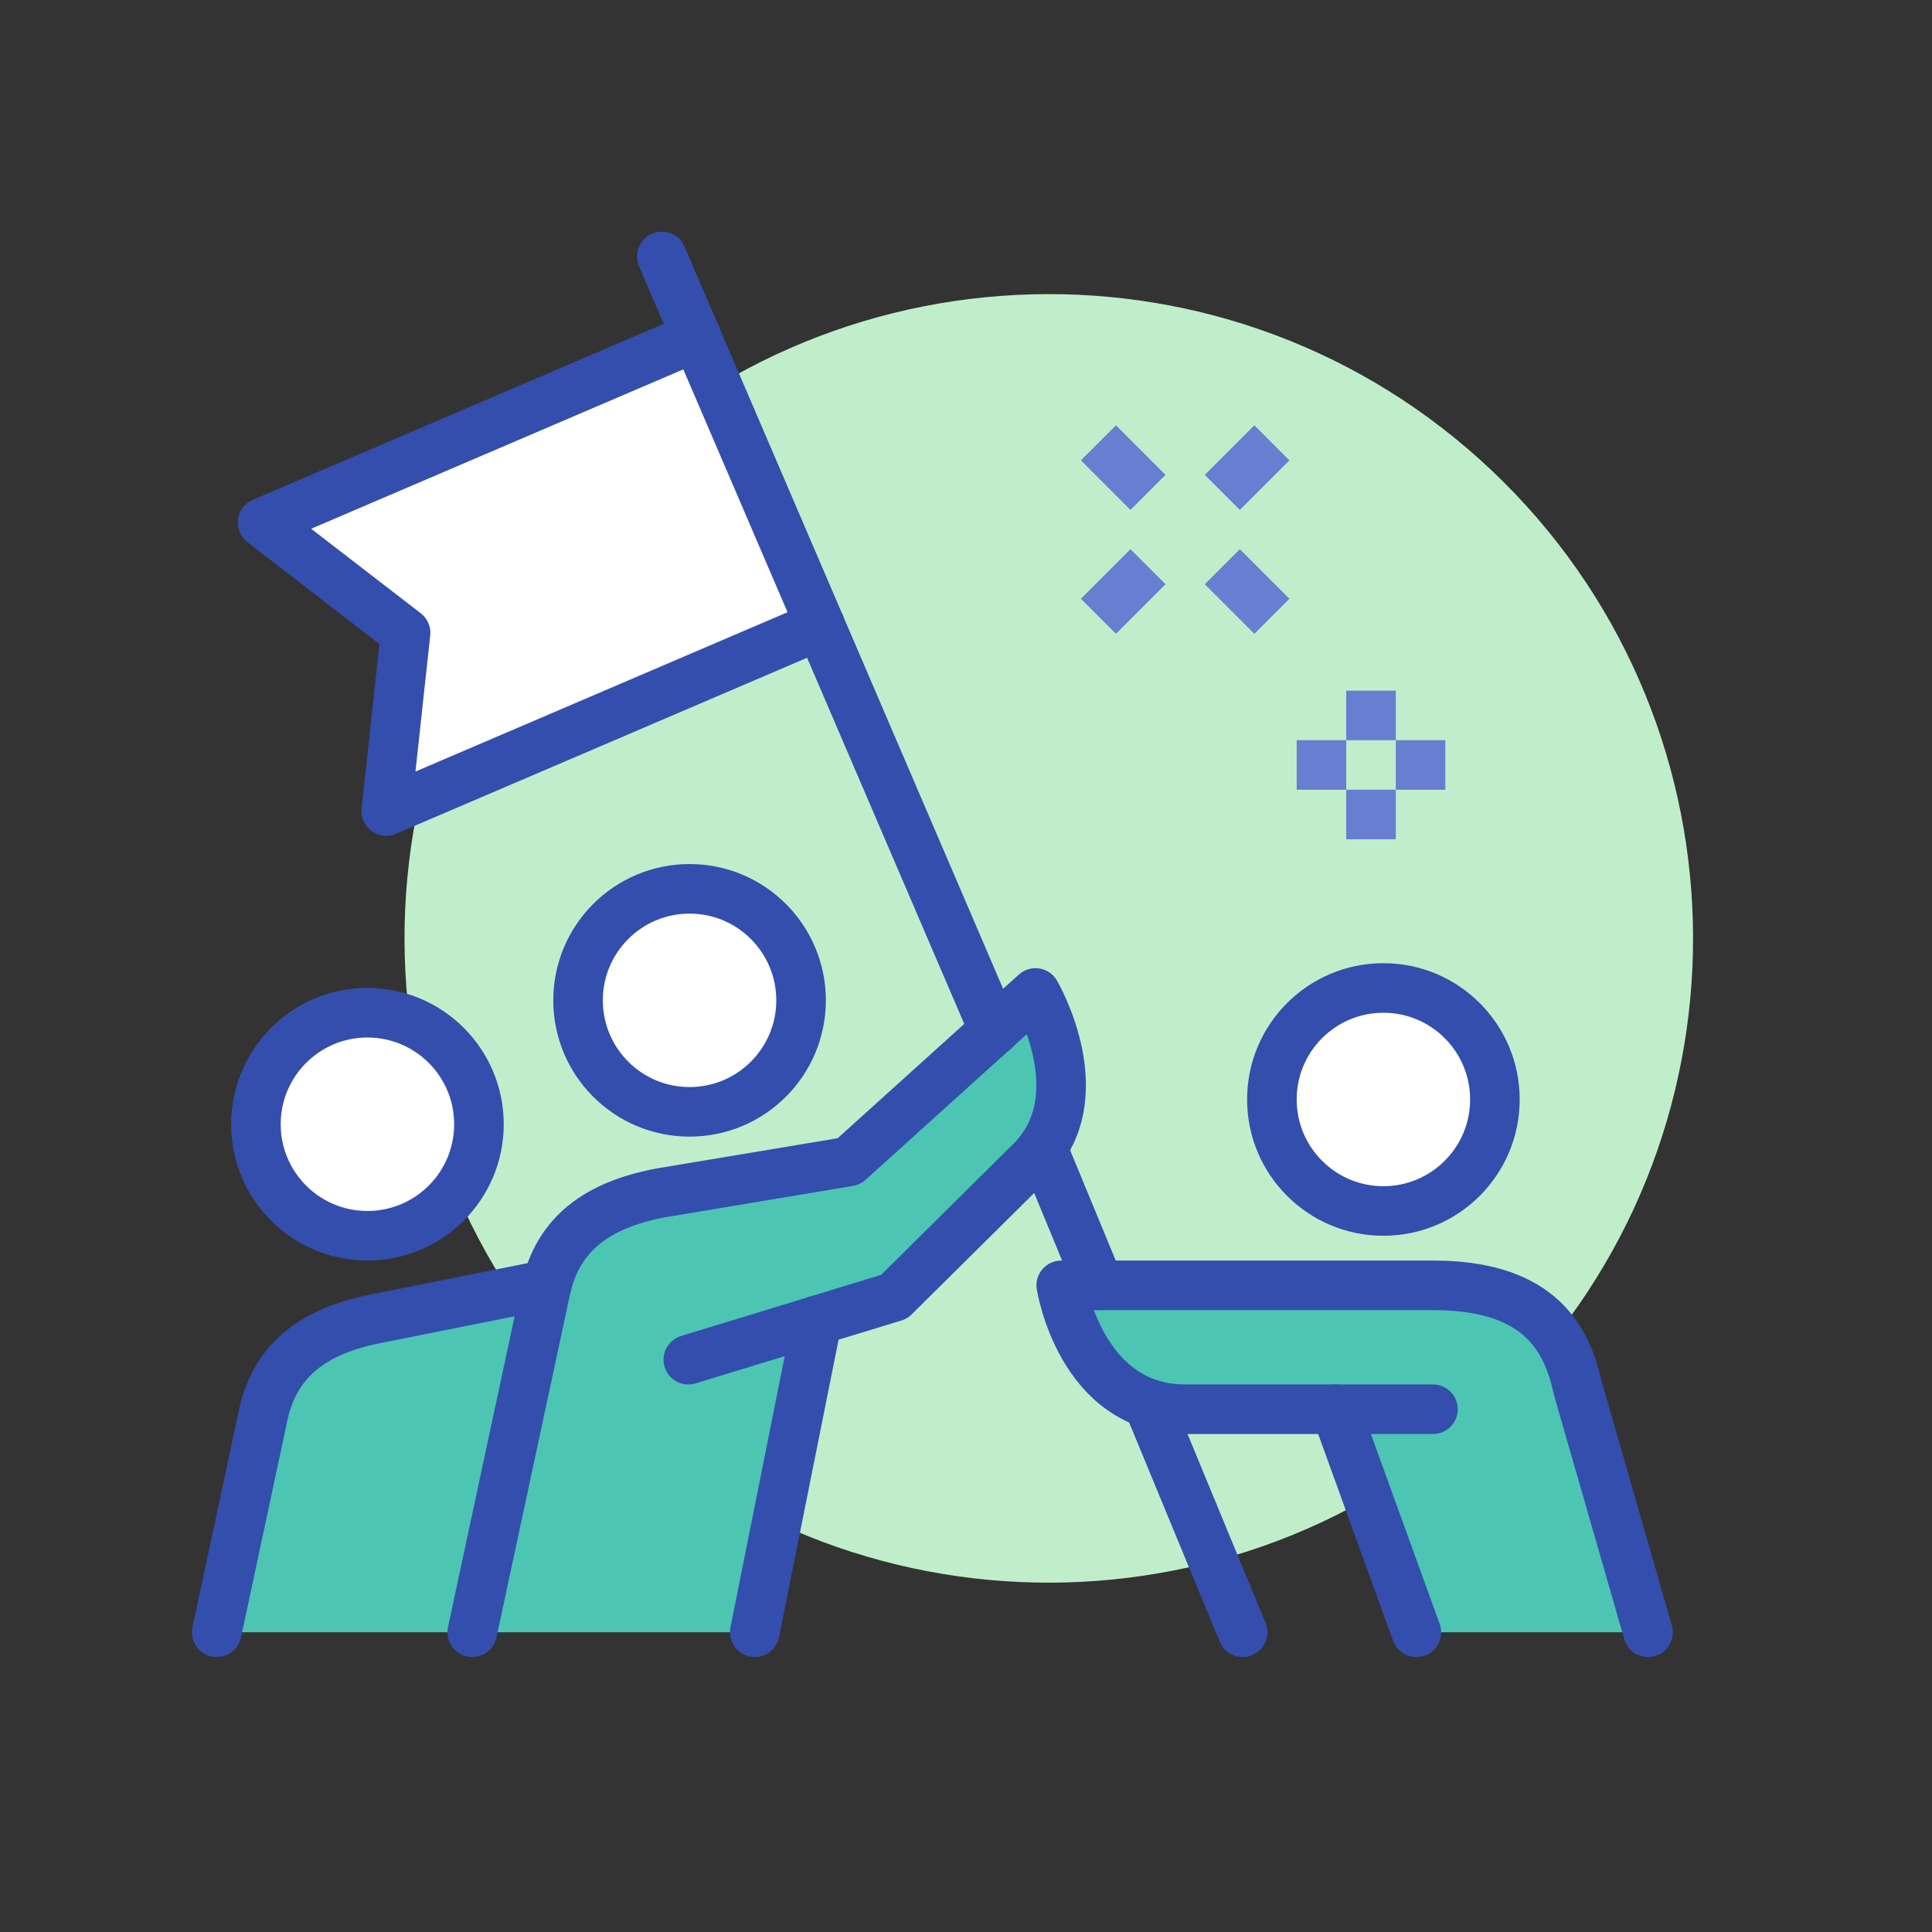
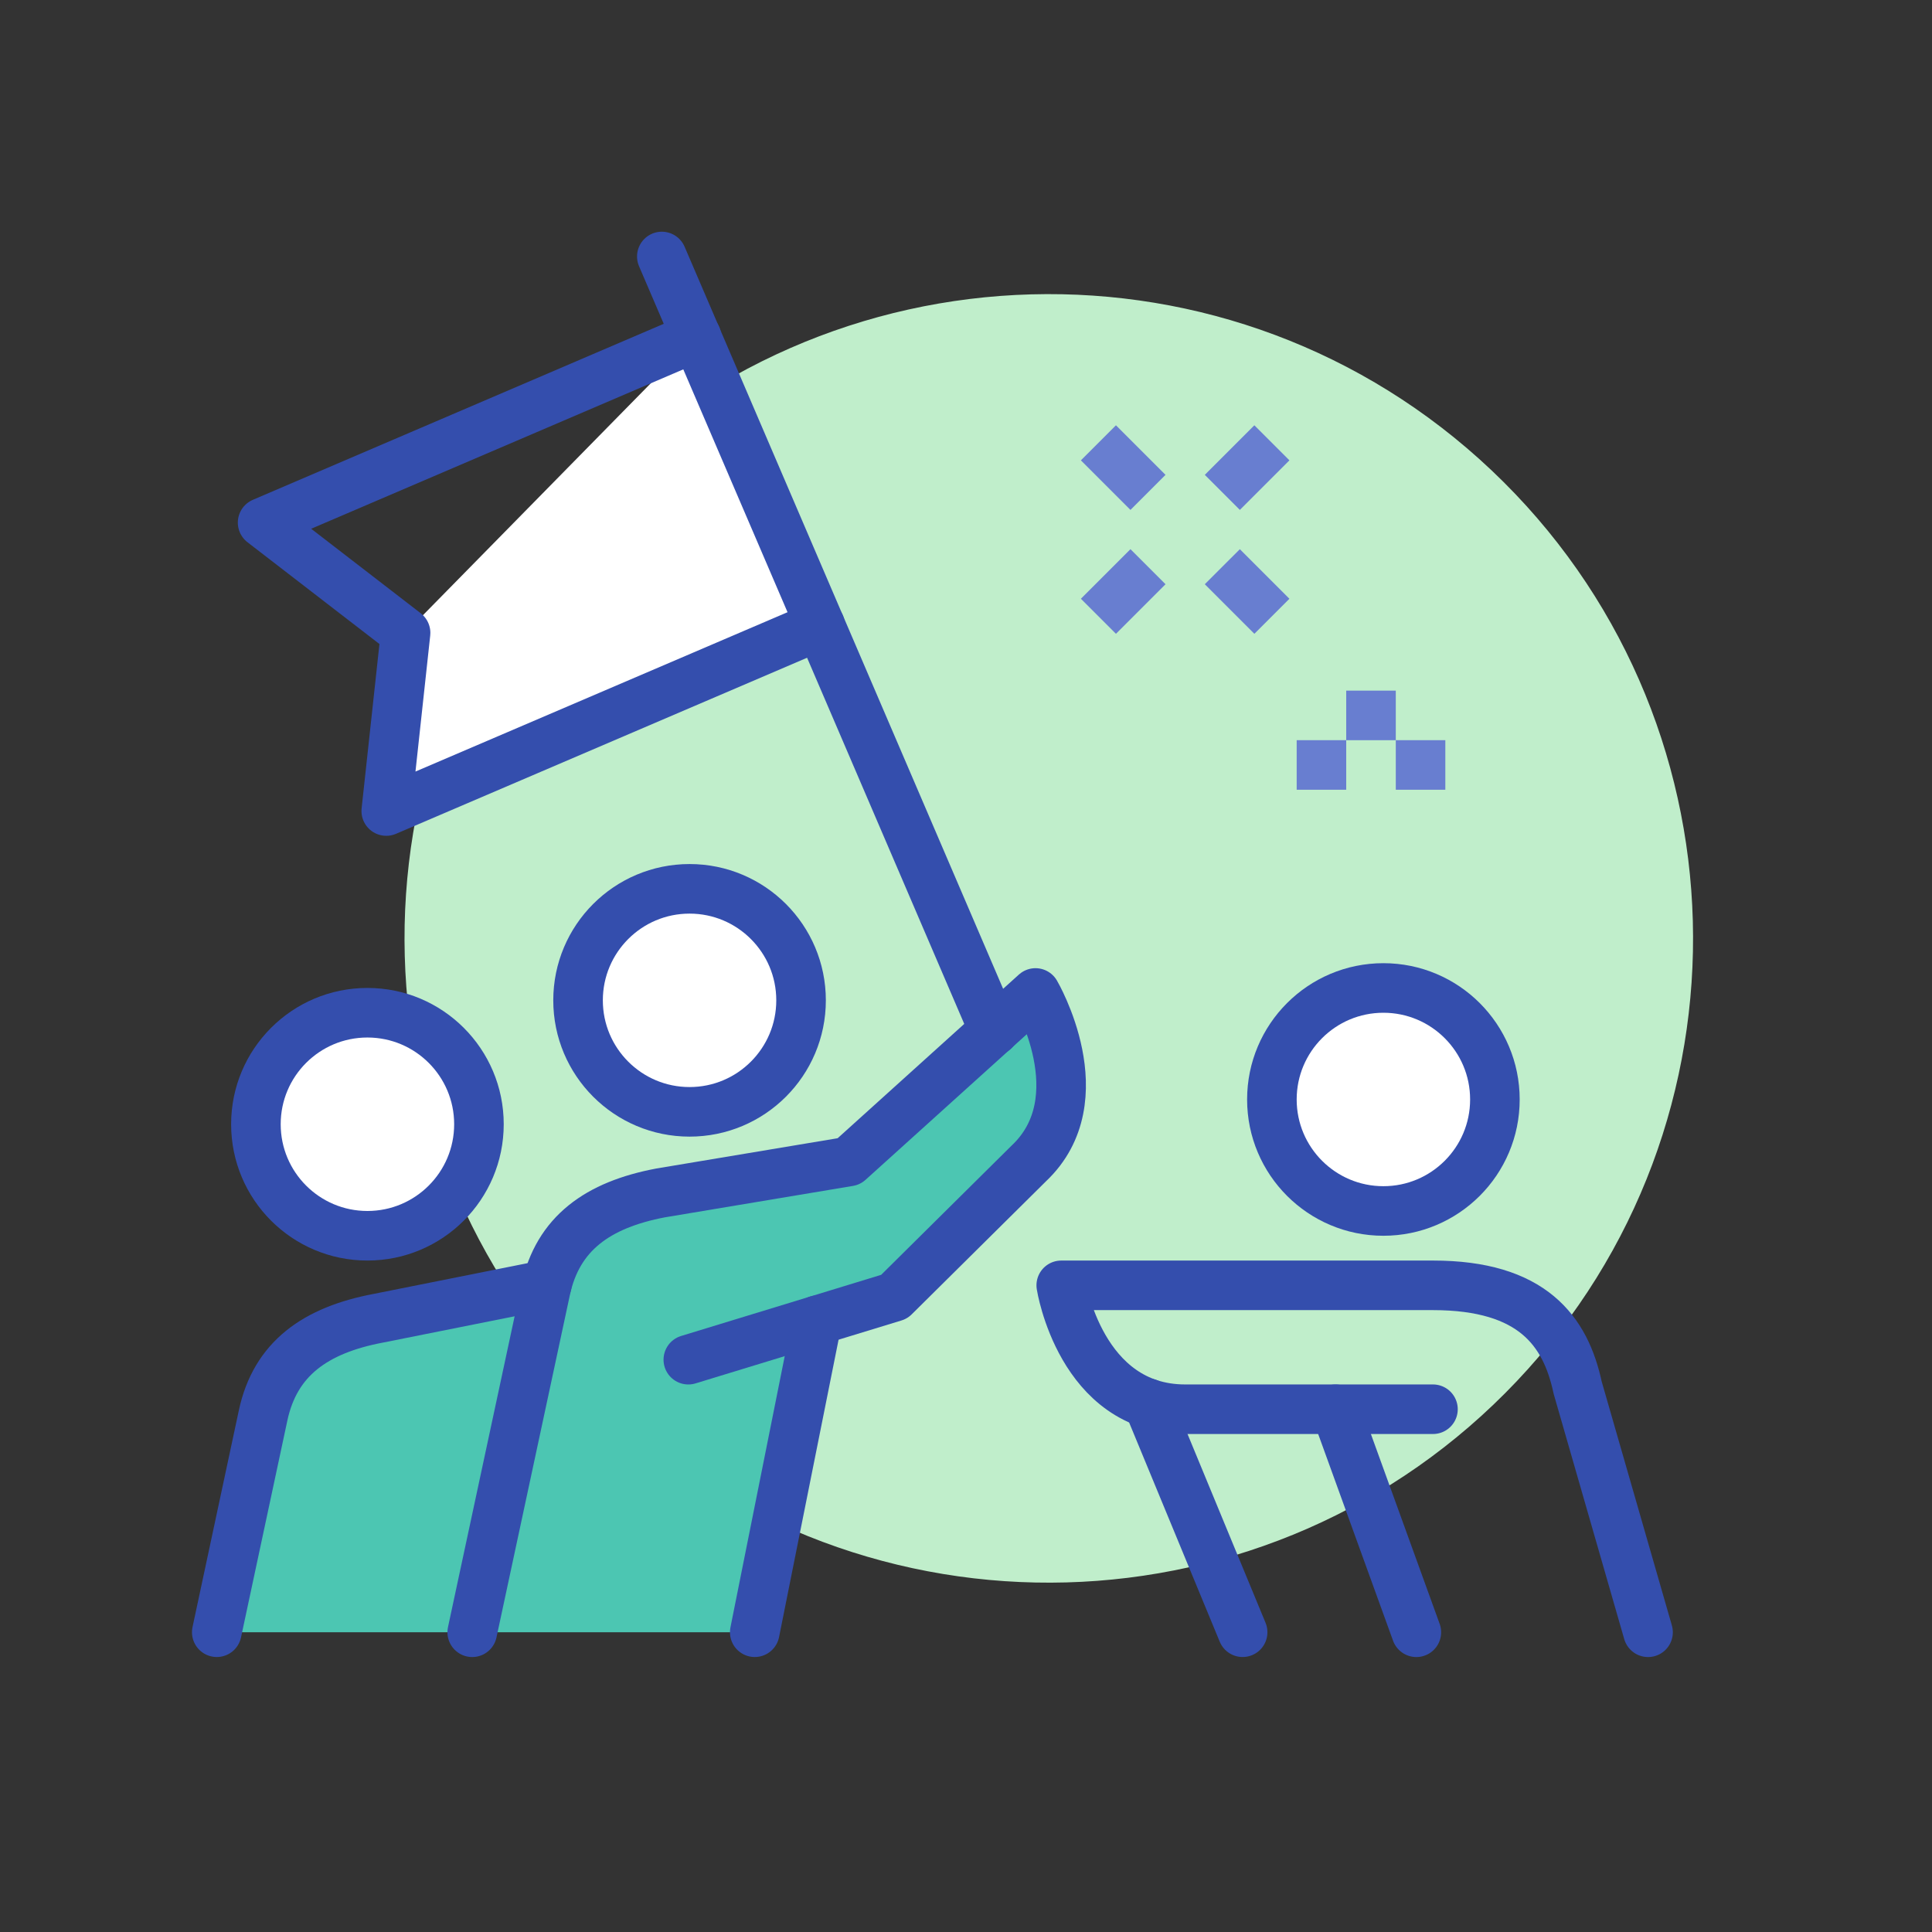
<svg xmlns="http://www.w3.org/2000/svg" width="70" height="70" viewBox="0 0 70 70" fill="none">
  <rect x="0" y="0" width="70" height="70" fill="#333333" stroke="none" />
  <g clip-path="url(#clip0_288_6365)">
    <path d="M54.949 50.05C63.814 40.69 63.411 25.915 54.051 17.05C44.69 8.186 29.915 8.588 21.051 17.949C12.186 27.31 12.588 42.085 21.949 50.949C31.31 59.814 46.085 59.411 54.949 50.05Z" fill="#C0EECB" />
-     <path d="M25.235 12.201L9.515 18.935L14.695 22.93L13.995 29.385L29.716 22.652" fill="white" />
+     <path d="M25.235 12.201L14.695 22.93L13.995 29.385L29.716 22.652" fill="white" />
    <path d="M25.235 12.201L9.515 18.935L14.695 22.93L13.995 29.385L29.716 22.652" stroke="#344EAD" stroke-width="1.796" stroke-linecap="round" stroke-linejoin="round" />
-     <path d="M57.162 50.278C56.722 48.222 55.519 46.57 51.919 46.57H38.451C38.451 46.57 39.152 51.059 42.941 51.059H48.39L51.326 59.14H59.712L57.162 50.278Z" fill="#4CC6B2" />
    <path d="M37.527 35.977L30.766 42.082L23.943 43.222C21.743 43.635 20.316 44.632 19.831 46.553L13.708 47.765C11.436 48.196 9.982 49.228 9.542 51.284L7.863 59.14H27.355L29.617 47.837L32.409 46.984L37.284 42.154C39.771 39.81 37.527 35.977 37.527 35.977Z" fill="#4CC6B2" />
    <path d="M17.11 59.14L19.768 46.741C20.208 44.685 21.662 43.653 23.934 43.222L30.757 42.082L37.518 35.977C37.518 35.977 39.762 39.81 37.275 42.154L32.4 46.984L24.939 49.264" stroke="#344EAD" stroke-width="1.796" stroke-linecap="round" stroke-linejoin="round" />
    <path d="M27.346 59.139L29.608 47.836" stroke="#344EAD" stroke-width="1.796" stroke-linecap="round" stroke-linejoin="round" />
    <path d="M59.712 59.14L57.162 50.278C56.722 48.222 55.519 46.57 51.919 46.57H38.451C38.451 46.57 39.152 51.059 42.941 51.059H51.919" stroke="#344EAD" stroke-width="1.796" stroke-linecap="round" stroke-linejoin="round" />
    <path d="M51.317 59.14L48.39 51.06" stroke="#344EAD" stroke-width="1.796" stroke-linecap="round" stroke-linejoin="round" />
    <path d="M7.854 59.139L9.533 51.283C9.973 49.227 11.427 48.195 13.699 47.764L19.813 46.543" stroke="#344EAD" stroke-width="1.796" stroke-linecap="round" stroke-linejoin="round" />
    <path d="M36.018 37.341L23.979 9.293" stroke="#344EAD" stroke-width="1.796" stroke-linecap="round" stroke-linejoin="round" />
-     <path d="M39.825 46.57L37.769 41.596" stroke="#344EAD" stroke-width="1.796" stroke-linecap="round" stroke-linejoin="round" />
    <path d="M45.023 59.139L41.594 50.843" stroke="#344EAD" stroke-width="1.796" stroke-linecap="round" stroke-linejoin="round" />
    <path d="M50.123 43.876C52.354 43.876 54.163 42.067 54.163 39.836C54.163 37.605 52.354 35.796 50.123 35.796C47.892 35.796 46.083 37.605 46.083 39.836C46.083 42.067 47.892 43.876 50.123 43.876Z" fill="white" stroke="#344EAD" stroke-width="1.796" stroke-linecap="round" stroke-linejoin="round" />
    <path d="M24.984 40.284C27.215 40.284 29.024 38.476 29.024 36.244C29.024 34.013 27.215 32.204 24.984 32.204C22.753 32.204 20.944 34.013 20.944 36.244C20.944 38.476 22.753 40.284 24.984 40.284Z" fill="white" stroke="#344EAD" stroke-width="1.796" stroke-linecap="round" stroke-linejoin="round" />
    <path d="M13.312 44.774C15.544 44.774 17.353 42.965 17.353 40.733C17.353 38.502 15.544 36.693 13.312 36.693C11.081 36.693 9.272 38.502 9.272 40.733C9.272 42.965 11.081 44.774 13.312 44.774Z" fill="white" stroke="#344EAD" stroke-width="1.796" stroke-linecap="round" stroke-linejoin="round" />
    <path d="M49.674 25.023V26.819" stroke="#687ED0" stroke-width="1.796" stroke-miterlimit="10" />
-     <path d="M49.674 28.613V30.409" stroke="#687ED0" stroke-width="1.796" stroke-miterlimit="10" />
    <path d="M50.572 27.716H52.367" stroke="#687ED0" stroke-width="1.796" stroke-miterlimit="10" />
    <path d="M46.981 27.716H48.776" stroke="#687ED0" stroke-width="1.796" stroke-miterlimit="10" />
    <path d="M44.287 20.533L46.083 22.329" stroke="#687ED0" stroke-width="1.796" stroke-miterlimit="10" />
    <path d="M39.798 16.044L41.594 17.84" stroke="#687ED0" stroke-width="1.796" stroke-miterlimit="10" />
    <path d="M41.594 20.533L39.798 22.329" stroke="#687ED0" stroke-width="1.796" stroke-miterlimit="10" />
    <path d="M46.083 16.044L44.287 17.84" stroke="#687ED0" stroke-width="1.796" stroke-miterlimit="10" />
  </g>
  <defs>
    <clipPath id="clip0_288_6365">
      <rect width="70" height="70" fill="white" />
    </clipPath>
  </defs>
</svg>